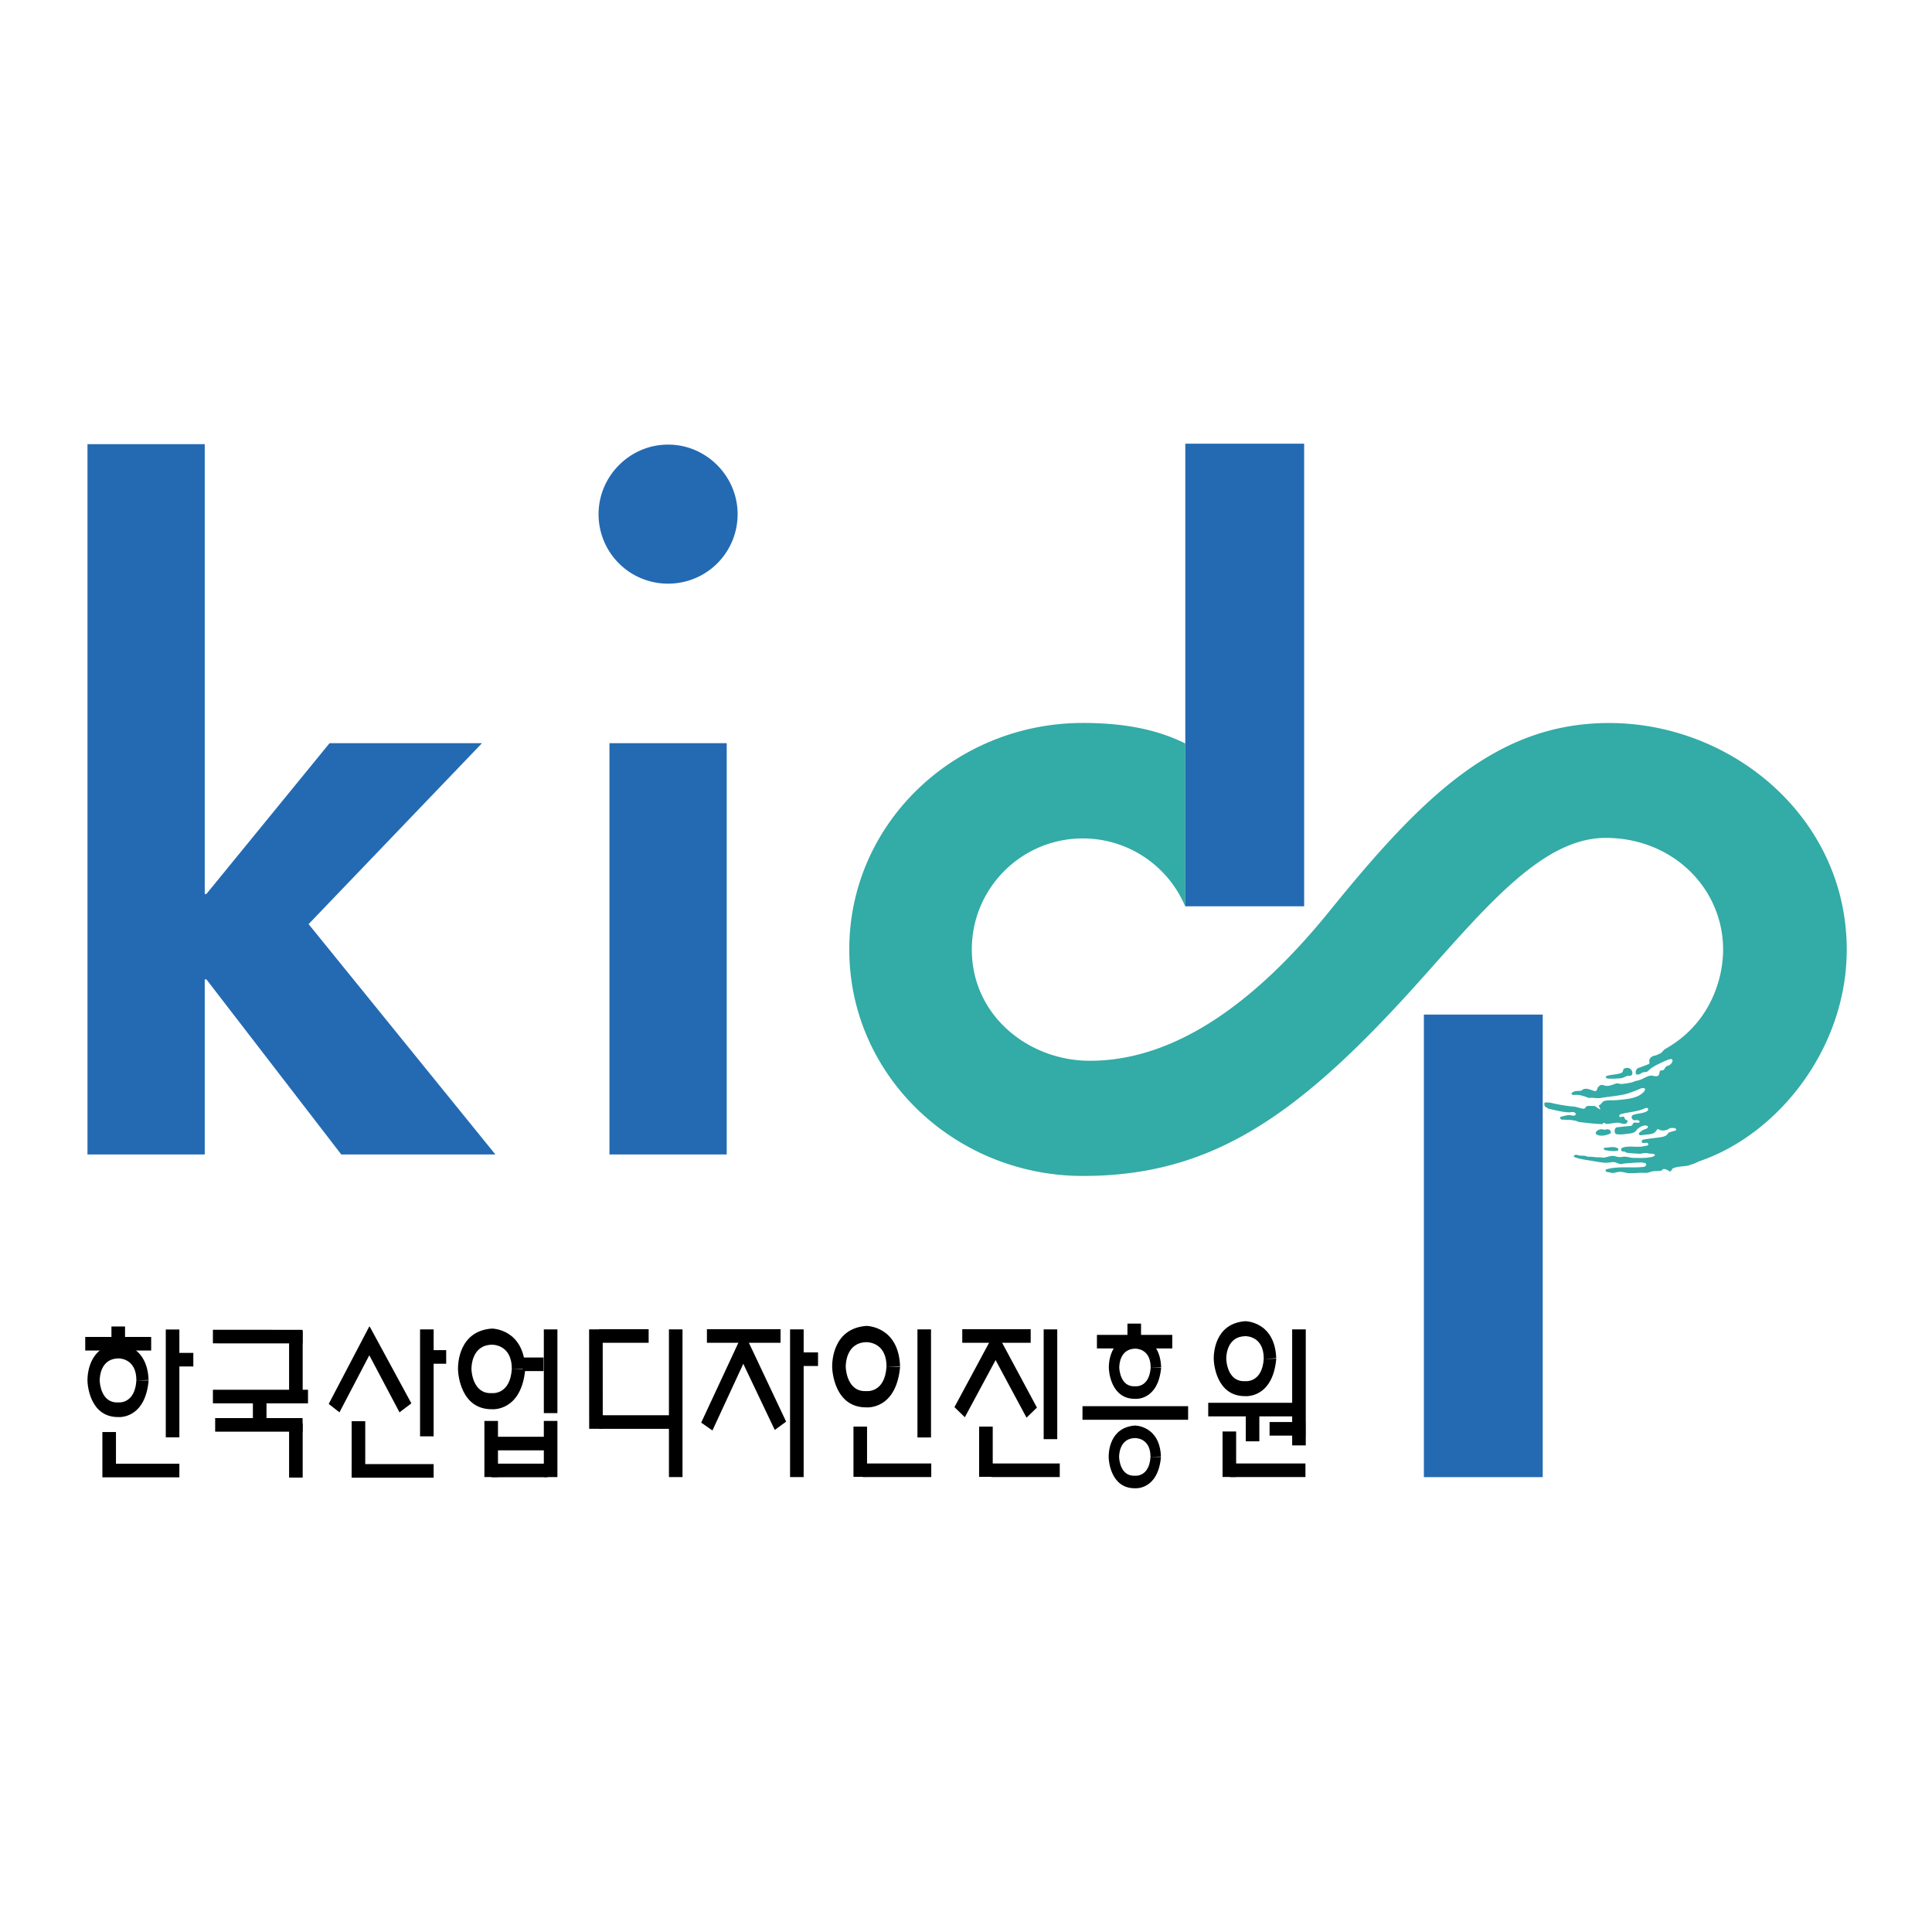
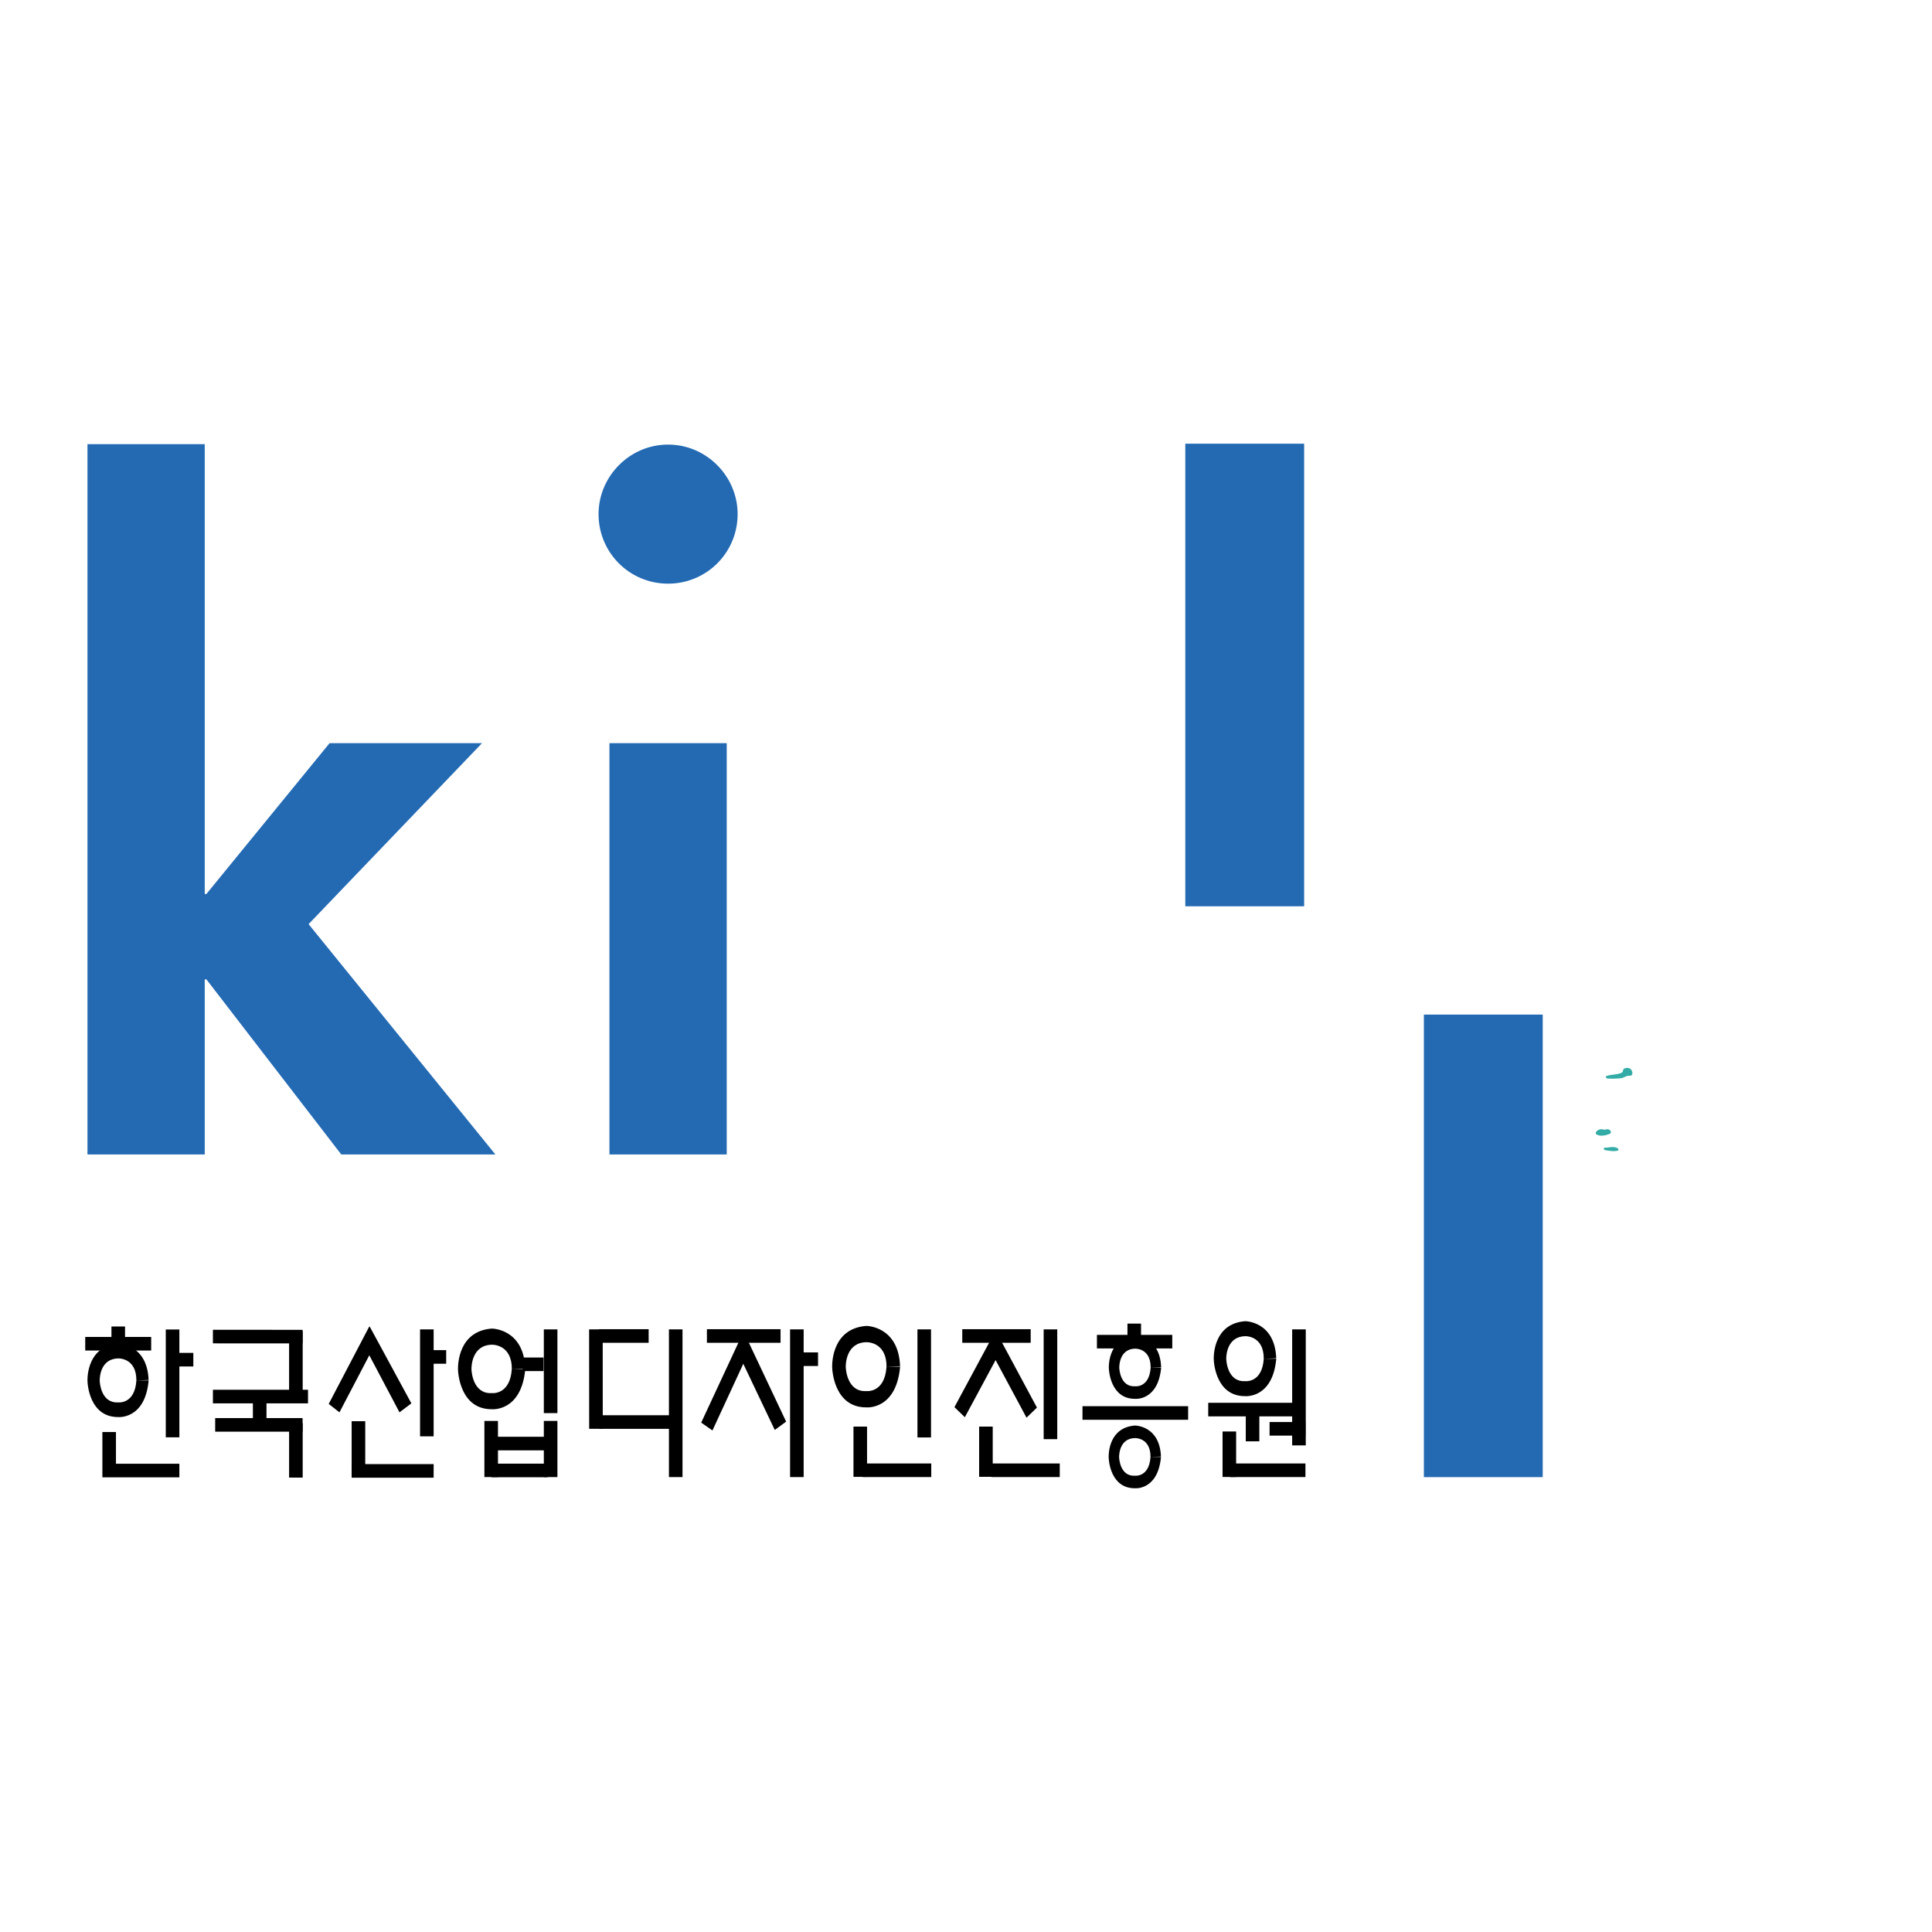
<svg xmlns="http://www.w3.org/2000/svg" width="2500" height="2500" viewBox="0 0 192.756 192.756">
  <g fill-rule="evenodd" clip-rule="evenodd">
    <path fill="#fff" d="M0 0h192.756v192.756H0V0z" />
    <path d="M160.32 107.593c-.004-.001-.014-.002-.018-.004-.042 0-.001.009.018.004z" fill="#33aba6" />
    <path d="M160.32 107.593c.289.06 1.301.018 1.537-.047.197-.065.373-.175.57-.22.109 0 .219.022.307-.021.176-.088.154-.351.045-.525-.133-.242-.482-.308-.746-.154-.088.067-.109.197-.131.285-.109.307-1.359.284-1.643.46-.023 0-.088.109-.023.152.023.022.066.022.088.045.016.013.008.021-.004.025zM160.5 112.687a.473.473 0 0 0-.342.023c-.156.022-.326-.08-.475-.037-.221.045-.396.15-.463.316-.084.188.248.288.416.307.383.037.705-.062 1.01-.196.143-.065.051-.375-.146-.413zM161.379 114.809c.123-.021.098-.197.025-.241-.342-.197-.732-.109-1.121-.065-.072 0-.268-.023-.268.088 0 .043.049.087.023.131.441.087.878.174 1.341.087z" fill="#33aba6" />
-     <path d="M160.549 72.136c-11.168 0-18.566 7.23-27.877 18.734-7.652 9.459-15.658 14.964-23.936 14.964-6.117 0-11.778-4.502-11.778-11.107 0-6.118 4.959-11.077 11.075-11.077a11.08 11.08 0 0 1 10.209 6.769h.016V74.176c-3.08-1.534-6.549-2.047-10.225-2.047-12.673 0-23.3 9.922-23.3 22.598 0 12.675 10.626 22.598 23.3 22.598 12.926 0 21.607-6.012 33.844-19.726 6.68-7.485 12.158-14.002 18.32-14.002 6.686 0 11.719 5.028 11.719 11.153 0 2.827-1.223 7.349-5.777 9.908-.18.101-.285.327-.482.438-.197.087-.395.197-.637.241-.197.044-.395.197-.459.395-.045.153.088.372-.088.439-.242.108-.482.175-.723.284-.088.043-.176.043-.264.088-.219.065-.352.35-.264.592.021.087.154.087.264.065.176-.044.307-.176.461-.22.131-.021.264 0 .395-.065.174-.132.307-.284.48-.395.395-.263.812-.438 1.229-.636.197-.088.395-.176.613-.219.131-.044.24.088.197.219a.68.68 0 0 1-.504.461c-.197.043-.24.285-.395.415-.088.045-.197.022-.285.045-.131.065-.088.284-.174.438-.045.065-.133.131-.197.131-.197.022-.418-.065-.613-.065-.33.044-.615.241-.922.372a2.76 2.76 0 0 1-.615.176c-.043 0-.109.066-.152.066-.373.132-.744.175-1.141.219-.197.044-.395-.087-.613-.044-.328.109-.656.263-1.008.241-.176-.021-.35-.132-.525-.087-.109.043-.197.131-.285.218-.088.109-.066.285-.176.352a.397.397 0 0 1-.152.043c-.439-.131-.965-.438-1.338-.043-.33.043-.701-.022-.941.22-.088.064 0 .175.107.197.154.021.287-.022.439 0 .395.021.768.153 1.141.307.395-.067.789.065 1.205 0 .877-.153 1.709-.197 2.586-.417.35-.109.68-.241 1.029-.373.242-.088.461-.263.725-.176.064.022.088.11.064.176a8.408 8.408 0 0 1-.131.197c-.088.089-.176.153-.264.219-.262.197-.547.285-.854.374-.461.108-.922.153-1.381.197-.482.065-.965-.022-1.447.109-.219.065-.285.372-.525.416-.066 0 .203.43.137.43-.088-.021-.51-.364-.598-.364-.24.021-.461-.021-.701.021-.152.044-.219.264-.328.264-.352-.021-.703-.197-1.074-.22-.549-.044-1.623-.21-2.17-.364-.221-.043-.418-.043-.637-.043-.021 0-.021.043-.064.043-.023.154 0 .329.131.417.109.065.219.132.328.175.285.066 1.119.255 1.426.3.219.021.438.065.658.043.131 0 .283-.043.414 0 .09.044.242.132.154.241-.154.22-.482 0-.723.045-.264.021-.504.108-.768.175-.043.022-.064.131-.043.175.131.153.328.088.504.109.174.044.35 0 .525.022.152.021.285.043.439.065.176.045.328.132.525.154.744.086 1.469.175 2.191.196.045 0 .088-.11.154-.11.109-.043.197.11.307.089.416 0 .811-.154 1.227-.109.219.043.439.152.68.088.154-.067.242-.352.088-.352-.131-.021-.219-.175-.24-.285a1.352 1.352 0 0 1-.066-.065c-.154-.021-.395.131-.439-.044-.043-.197.242-.22.373-.263.549-.132 1.512-.217 2.135-.501a.379.379 0 0 1 .285-.052c.113.052.113.155.057.232-.283.36-1.336.276-1.578.539-.109.133.021.395.176.438.197.044.416-.088.57.109.043.089-.045.132-.109.154-.154.021-.309-.065-.461 0-.131.088-.131.307-.285.307-.395.044-.789.065-1.205.131-.109 0-.219 0-.307.066-.176.175-.154.592.088.636.438.065.855-.021 1.271-.066.242-.021.504-.087.678-.284.023-.044.045-.11.066-.11.264-.241.592-.461.965-.394.066 0 .176.087.133.175-.111.176-.352.176-.527.285a4.54 4.54 0 0 0-.352.263c-.064.065 0 .175.066.219a.445.445 0 0 0 .24 0c.395-.065.789-.044 1.164-.197.152-.087.238-.24.35-.372.021-.021.064-.044.109-.021.262.175.57.153.854.065.133-.044.242-.177.375-.177.197 0 .504-.064.547.154.021.088-.133.132-.219.132-.154.044-.285.088-.438.132-.066.021-.133.065-.156.109-.152.264-.414.328-.656.372-.635.109-1.205.132-1.842.264-.088 0-.131.11-.131.22.021.065.066.087.131.109.197.021.527-.132.527.153 0 .044-.043.087-.109.109l-.395.065c-.133.044-.285.044-.439.044-.307.022-.799-.044-1.141 0-.244.022-.73.065-.609.372.049.132.244.088.365.132.051.022.1.065.146.088.416.065.953.088 1.305.11.262 0 .547-.133.834-.045.24.066.525-.021.723.154-.111.197-.328.218-.525.24-.506.109-1.068.065-1.605.065-.365 0-.73-.175-1.094-.108-.074.021-.172.021-.244.021-.293.045-.562-.152-.854-.108-.244.021-.463.108-.682.153-.195.043-.414-.022-.609-.022-.389.022-.725-.091-1.117-.044-.236-.166-.68-.078-.943-.157a.458.458 0 0 0-.34-.017c-.051.02-.1.039-.104.083.02.11.162.161.26.188.504.157 1.158.232 1.666.324.412.064.822.149 1.236.172.219 0 .438-.022.658-.066.266-.044.512.109.754.176.17.065.367-.044.535-.044.586-.044 1.275-.109 1.801-.088.088.022.154.044.242.065.109.066.088.177.021.264s-.176.108-.264.108c-1.096.132-2.482-.108-3.65.241-.074.023-.098.11-.074.176.098.11.293.11.439.132.025 0 .072.022.121.044.244.043.463-.065.682-.088.342-.066.658.066 1 .109.316.021.76 0 1.045-.021.24-.021.482 0 .725 0 .283 0 .523-.154.809-.176.219 0 .439-.021.658-.021.111 0 .176-.176.285-.176.221-.044.416.109.615.219.02 0 .086.022.109 0 .107-.109.131-.284.283-.328.482-.176.943-.149 1.447-.238.154-.043.285-.108.438-.152.264-.065.496-.221.746-.308 7.91-2.729 14.65-11.334 14.65-21.088.002-13.144-11.426-22.614-23.701-22.614z" fill="#33aba6" />
-     <path fill="#236ab3" d="M142.061 101.226v46.149h11.857v-46.149h-11.857zM20.427 89.191h.167l12.285-15.042h15.209L30.789 92.2l18.636 22.981H34.048L20.594 97.714h-.167v17.467h-11.7V44.315h11.7v44.876zM72.505 115.181h-11.7V74.149h11.701v41.032h-.001zm1.087-63.887a6.92 6.92 0 0 1-6.938 6.937 6.92 6.92 0 0 1-6.935-6.937c0-3.76 3.092-6.936 6.935-6.936 3.846 0 6.938 3.176 6.938 6.936zM130.115 90.418V44.269h-11.857v46.149h11.857z" />
+     <path fill="#236ab3" d="M142.061 101.226v46.149h11.857v-46.149h-11.857zM20.427 89.191h.167l12.285-15.042h15.209L30.789 92.2l18.636 22.981H34.048L20.594 97.714h-.167v17.467h-11.7V44.315h11.7v44.876zM72.505 115.181h-11.7V74.149h11.701v41.032h-.001zm1.087-63.887a6.92 6.92 0 0 1-6.938 6.937 6.92 6.92 0 0 1-6.935-6.937c0-3.76 3.092-6.936 6.935-6.936 3.846 0 6.938 3.176 6.938 6.936M130.115 90.418V44.269h-11.857v46.149h11.857z" />
    <path d="M19.289 134.978h-1.393v-2.334H16.54v10.757h1.356v-7.068h1.393v-1.355zM12.474 133.387v-1.043h-1.355v1.043H8.504v1.355h6.579v-1.355h-2.609zM11.57 146.038v-3.164h-1.355v4.519h7.681v-1.355H11.57z" />
    <path d="M14.826 137.679c-.14-3.615-3.028-3.615-3.028-3.615-3.023.228-3.073 3.238-3.071 3.655v.006c-.001.417.227 3.672 3.071 3.655 0 0 2.662.252 3.028-3.615h.001l-.001-.043-1.219.025h-.001c-.162 2.38-1.816 2.17-1.816 2.17-1.697.096-1.844-1.943-1.842-2.192v-.002-.002c-.001-.251.048-2.151 1.842-2.193 0 0 1.812-.081 1.816 2.169h.001v.05l1.219-.068zM52.404 136.529c-.154-3.977-3.331-3.977-3.331-3.977-3.326.249-3.381 3.562-3.379 4.021v.006c-.002.459.249 4.04 3.379 4.02 0 0 2.928.279 3.331-3.975v-.048l-1.341.028h-.001c-.179 2.616-1.999 2.386-1.999 2.386-1.867.106-2.027-2.137-2.026-2.412v-.004c0-.275.053-2.366 2.026-2.412 0 0 1.992-.09 1.999 2.386h.001l-.001.028.001.028 1.341-.075zM89.801 136.303c-.156-4.017-3.364-4.017-3.364-4.017-3.36.252-3.414 3.598-3.413 4.061v.007c-.001.463.252 4.08 3.413 4.06 0 0 2.957.282 3.364-4.016h.001l-.001-.047-1.354.028h-.001c-.181 2.644-2.019 2.409-2.019 2.409-1.886.107-2.048-2.158-2.047-2.436v-.003c-.001-.279.055-2.392 2.047-2.438 0 0 2.012-.09 2.019 2.411h.001l-.001.028.001.028 1.354-.075zM115.846 136.396c-.121-3.091-2.592-3.091-2.592-3.091-2.586.192-2.629 2.77-2.627 3.126v.005c-.002.356.193 3.142 2.627 3.127 0 0 2.277.216 2.592-3.093v-.037l-1.045.022c-.139 2.036-1.555 1.855-1.555 1.855-1.451.083-1.576-1.662-1.576-1.876v-.003c0-.214.043-1.84 1.576-1.876 0 0 1.551-.07 1.555 1.855v.043l1.045-.057zM115.828 145.319c-.119-3.093-2.59-3.093-2.59-3.093-2.588.193-2.629 2.771-2.627 3.127v.005c-.002.356.193 3.143 2.627 3.126 0 0 2.277.217 2.59-3.092h.002l-.002-.036-1.043.021c-.141 2.035-1.555 1.855-1.555 1.855-1.451.082-1.578-1.662-1.576-1.876v-.002c-.002-.216.043-1.841 1.576-1.877 0 0 1.551-.069 1.555 1.855v.043l1.043-.056zM127.33 135.511c-.143-3.695-3.096-3.695-3.096-3.695-3.09.232-3.141 3.31-3.139 3.735v.007c-.002.426.232 3.754 3.139 3.736 0 0 2.723.258 3.096-3.695h.002l-.002-.045-1.246.026c-.166 2.433-1.857 2.218-1.857 2.218-1.734.1-1.885-1.986-1.883-2.241v-.003c-.002-.257.049-2.199 1.883-2.243 0 0 1.852-.083 1.857 2.217v.052l1.246-.069zM30.186 134.032v-1.355l-8.944-.005v1.355l8.944.005zM30.73 140.013v-1.356h-9.488v1.356h9.488zM44.516 136.06v-1.356h-2.081v1.356h2.081z" />
    <path d="M54.225 136.793v-1.354h-2.08v1.354h2.08zM81.616 136.286v-1.356h-2.08v1.356h2.08zM64.716 133.97v-1.356h-4.947v1.356h4.947zM77.875 133.97v-1.356h-7.346v1.356h7.346zM102.832 133.97v-1.356h-6.826v1.356h6.826zM92.912 147.366v-1.355h-6.825v1.355h6.825zM105.732 147.366v-1.355h-6.824v1.355h6.824zM130.244 147.366v-1.355h-7.531v1.355h7.531zM130.244 143.231v-1.355h-3.578v1.355h3.578zM118.539 141.651v-1.356H108v1.356h10.539zM129.955 141.312v-1.355h-9.41v1.355h9.41zM66.805 142.555v-1.356h-7.036v1.356h7.036zM30.189 142.838v-1.356h-8.721v1.356h8.721zM30.199 132.789h-1.356v6.711h1.356v-6.711zM43.264 132.634h-1.355v10.67h1.355v-10.67zM55.613 132.634h-1.355v8.353h1.355v-8.353z" />
    <path d="M68.094 132.634H66.74v14.736h1.354v-14.736zM80.181 132.634h-1.356v14.736h1.356v-14.736zM92.888 132.634h-1.354v10.783h1.354v-10.783zM105.482 132.634h-1.355v10.951h1.355v-10.951zM130.277 132.634h-1.357v11.572h1.357v-11.572zM113.842 132.055h-1.356v1.93h1.356v-1.93zM86.506 142.331h-1.355v5.016h1.355v-5.016zM99.045 142.331h-1.356v5.013h1.356v-5.013zM125.645 140.997h-1.354v2.805h1.354v-2.805zM123.33 142.818h-1.355v4.542h1.355v-4.542zM60.132 132.634h-1.356l.006 9.917h1.356l-.006-9.917zM55.613 141.767h-1.355v5.599h1.355v-5.599z" />
    <path d="M48.917 143.346v1.355h5.601v-1.355h-5.601zM49.035 146.029v1.355h5.599v-1.355h-5.599z" />
    <path d="M49.683 141.767h-1.355v5.599h1.355v-5.599zM36.44 141.794h-1.356v5.572h1.356v-5.572z" />
    <path d="M35.085 146.075v1.356h8.179v-1.356h-8.179zM41.042 140.013l-4.162-7.674-.015.057-.019-.057-4.05 7.73 1.072.84 2.978-5.693 3.012 5.693 1.184-.896zM74.111 133.016l.654 1.737-3.685 7.966-1.121-.785 4.152-8.918z" />
    <path d="M74.494 133.495l-.668 1.873 3.474 7.3 1.131-.833-3.937-8.34zM116.957 134.535v-1.355h-7.516v1.355h7.516zM99.697 133.438l-.552 1.912 3.271 6.091 1.039-1.006-3.758-6.997z" />
    <path d="M99.293 132.831l.551 1.911-3.582 6.655-1.038-1.005 4.069-7.561zM30.199 142.002h-1.356v5.417h1.356v-5.417zM26.588 138.927h-1.357v3.281h1.357v-3.281z" />
  </g>
</svg>